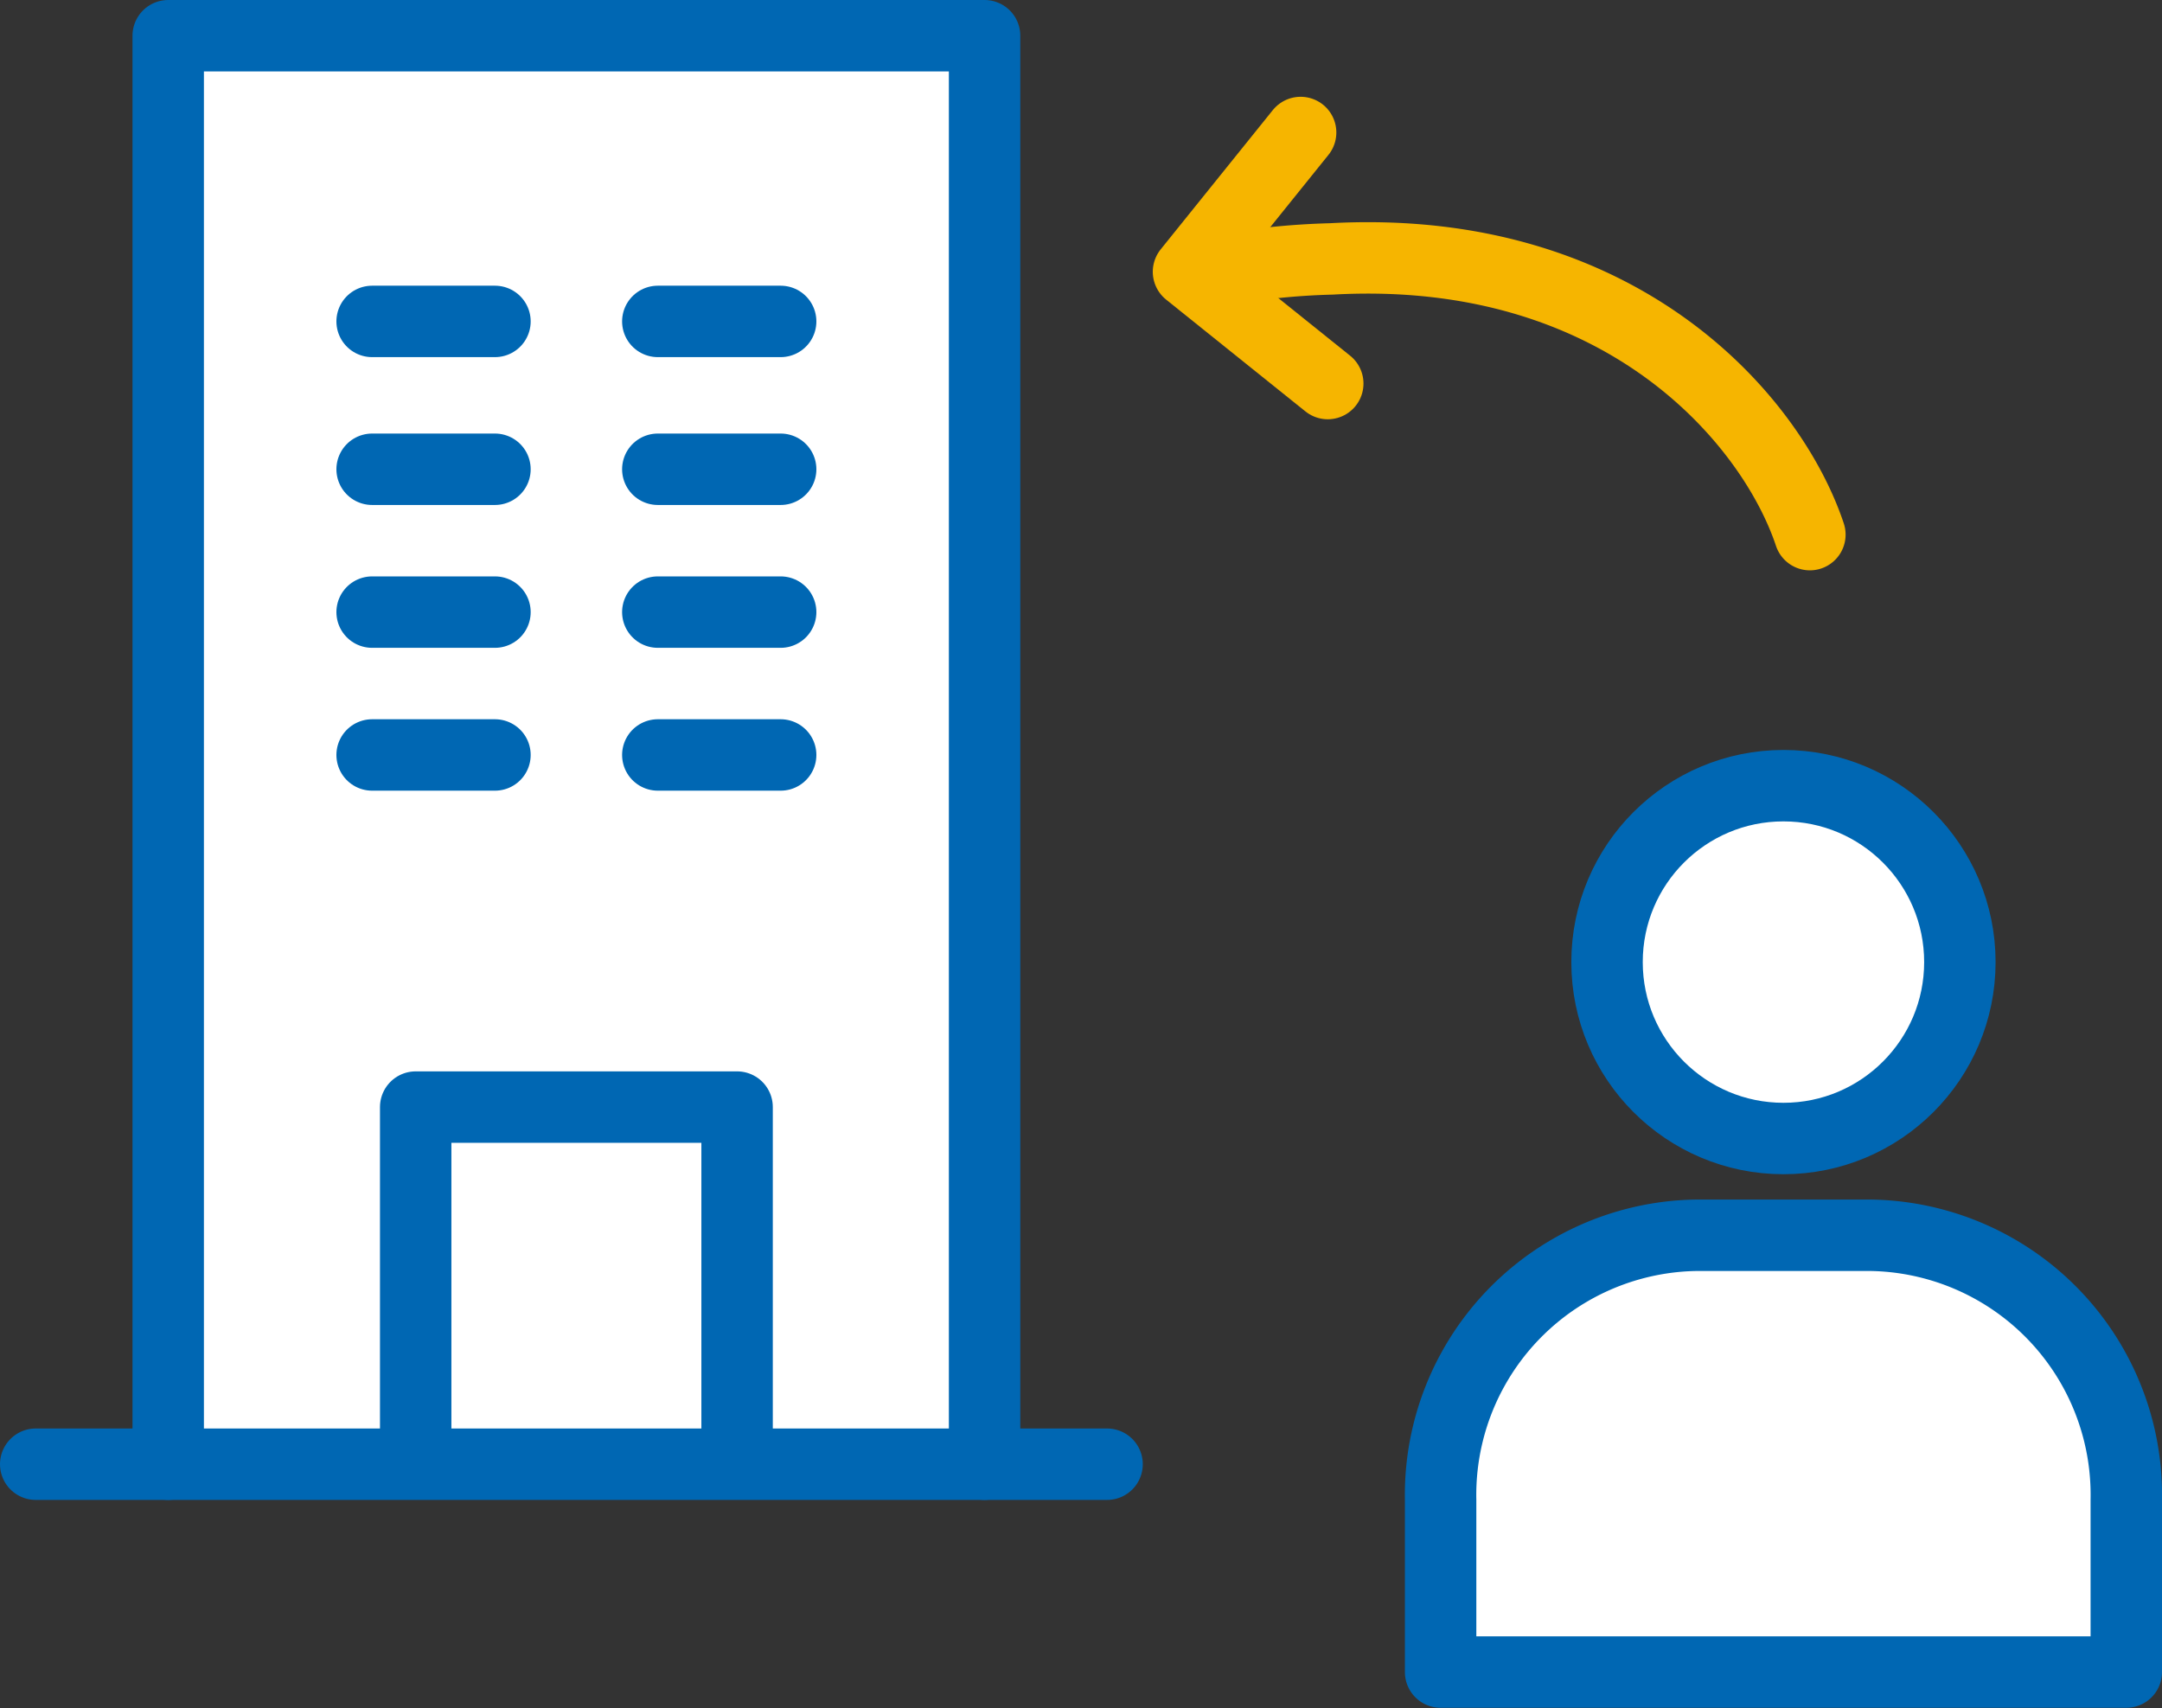
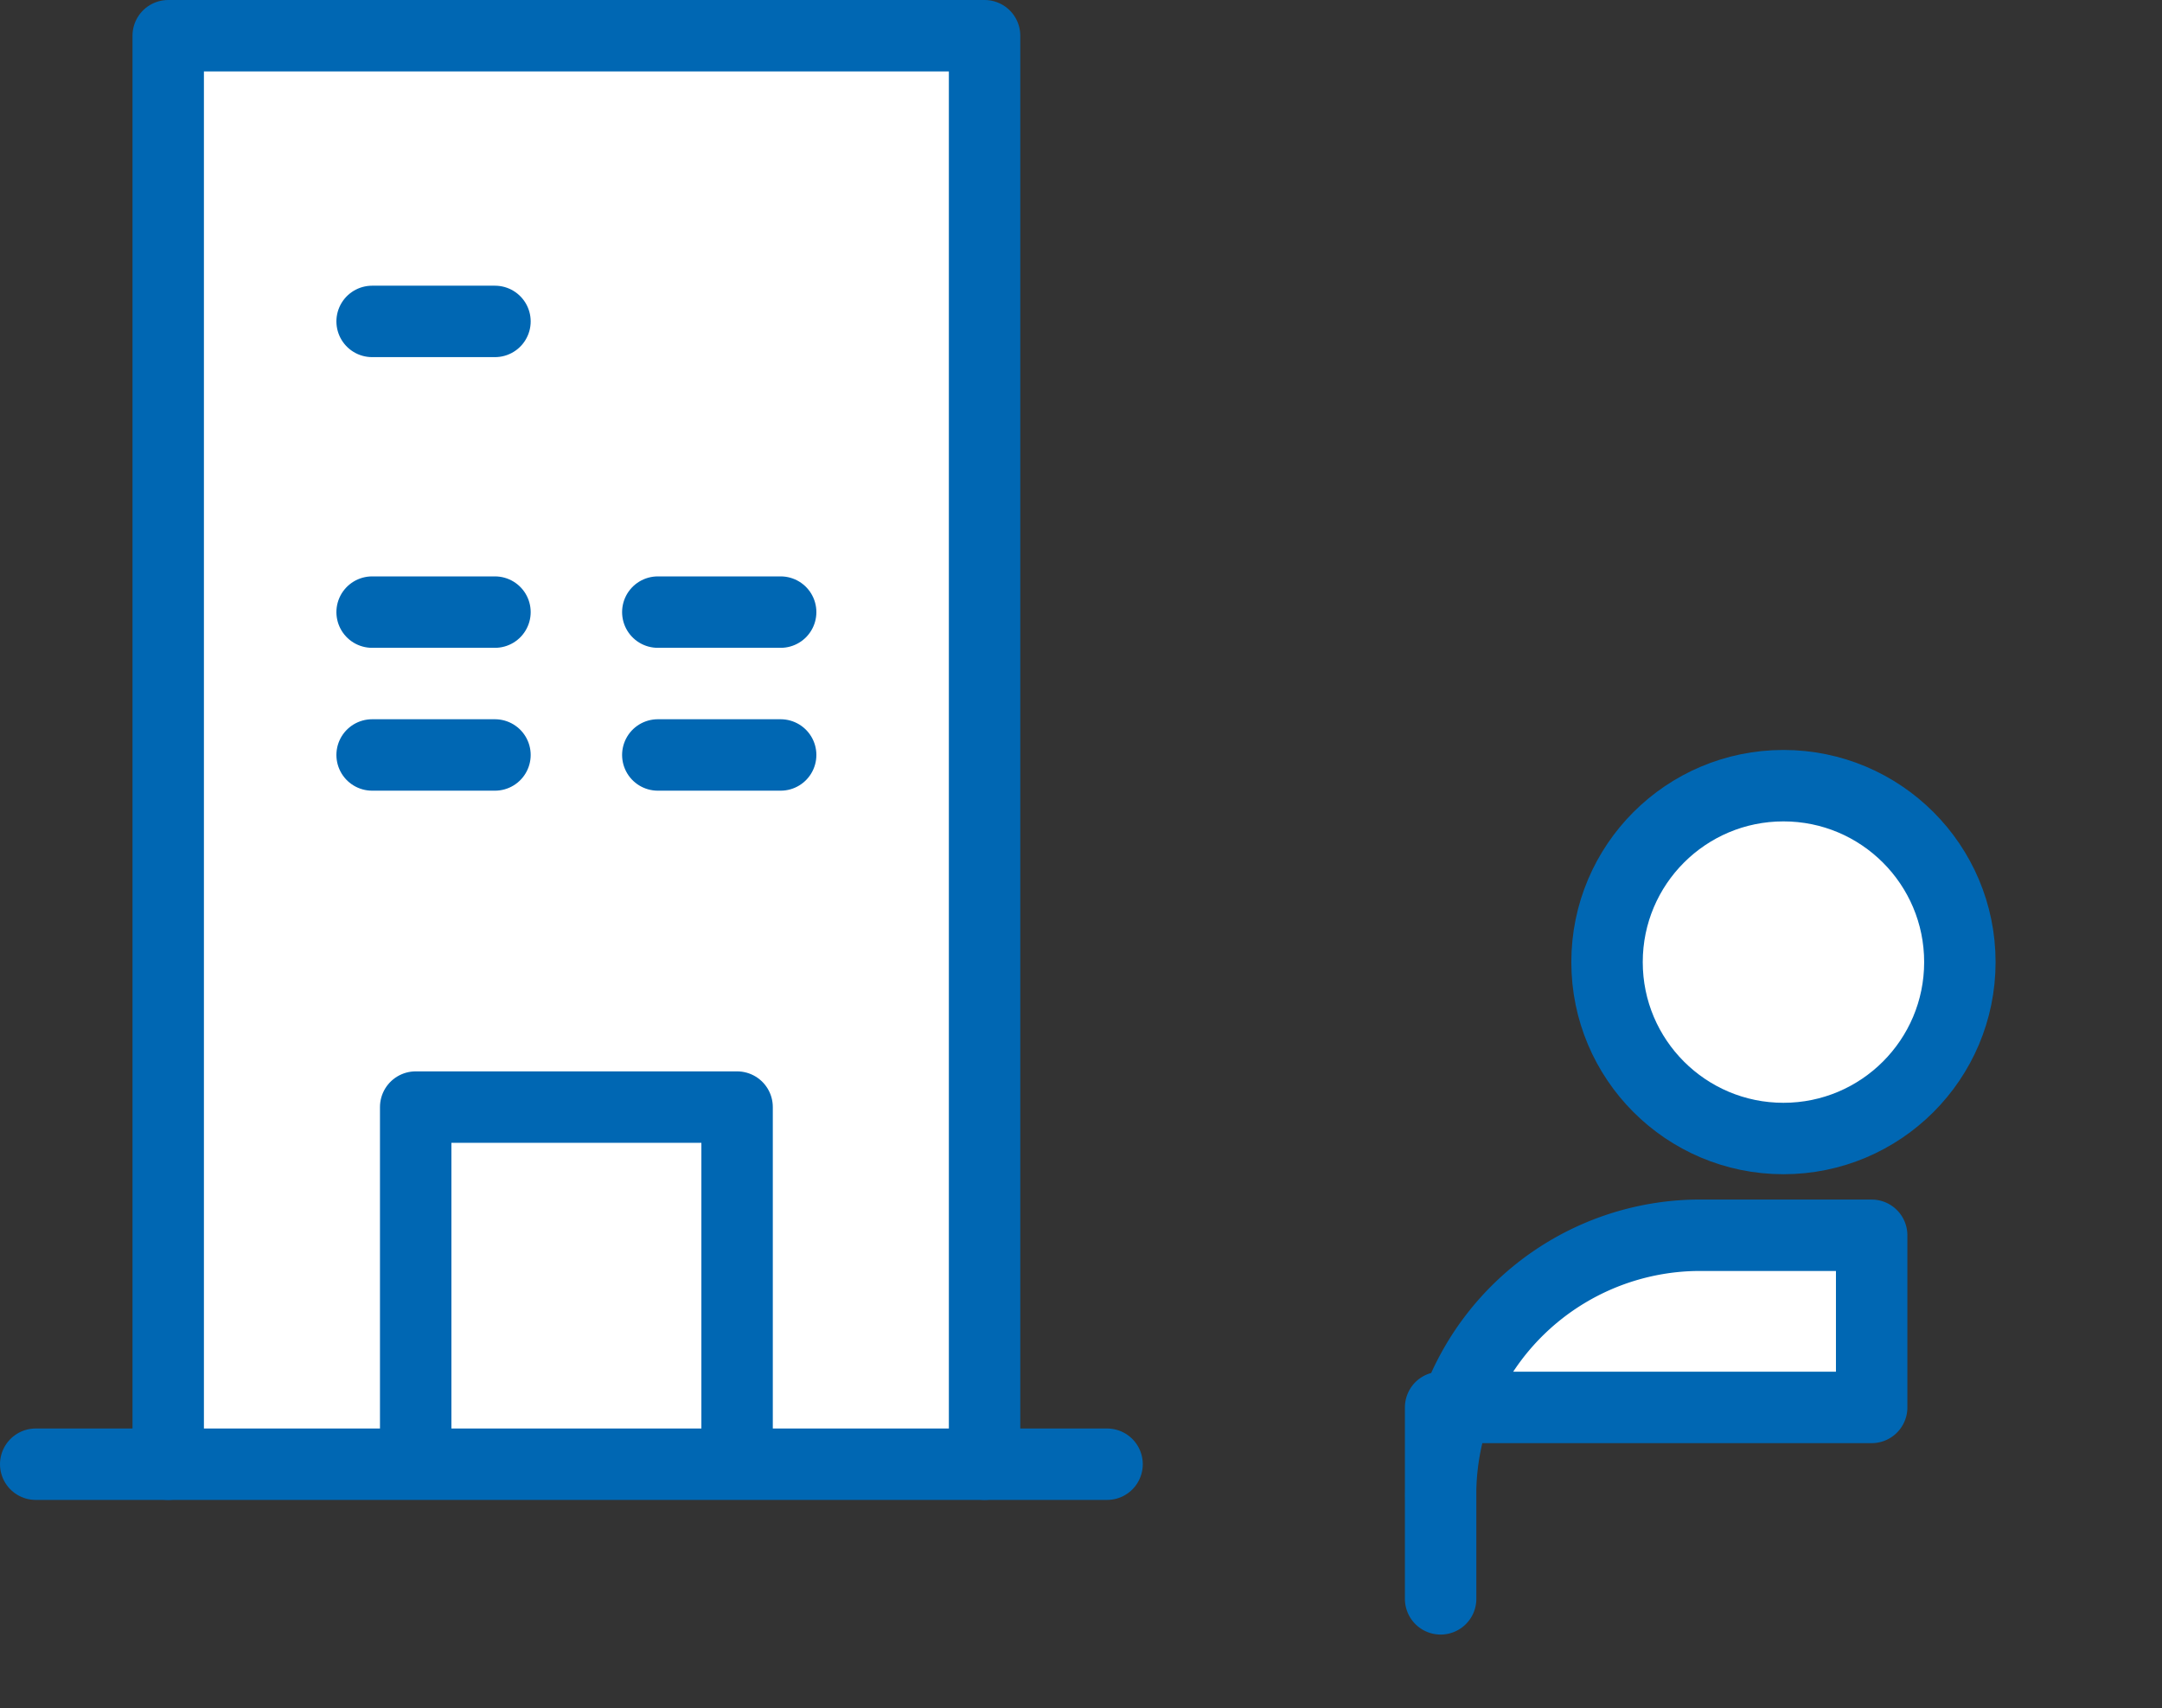
<svg xmlns="http://www.w3.org/2000/svg" id="レイヤー_1" data-name="レイヤー 1" viewBox="0 0 60.54 47.83">
  <rect x="0" y="0" width="60.54" height="47.83" fill="#333333" stroke="none" />
  <defs>
    <style>.cls-1{fill:#fff;}.cls-1,.cls-2{stroke:#0067b3;}.cls-1,.cls-2,.cls-3{stroke-linecap:round;stroke-linejoin:round;stroke-width:2px;}.cls-2,.cls-3{fill:none;}.cls-3{stroke:#f6b500;}</style>
  </defs>
  <g id="入社">
    <polyline class="cls-1" points="4.71 41 4.71 1 27.57 1 27.57 41" />
    <line class="cls-2" x1="10.42" y1="9" x2="13.86" y2="9" />
-     <line class="cls-2" x1="10.42" y1="13.14" x2="13.86" y2="13.14" />
-     <line class="cls-2" x1="18.42" y1="9" x2="21.86" y2="9" />
-     <line class="cls-2" x1="18.42" y1="13.14" x2="21.86" y2="13.14" />
    <line class="cls-2" x1="10.42" y1="17.14" x2="13.86" y2="17.14" />
    <line class="cls-2" x1="18.42" y1="17.14" x2="21.86" y2="17.14" />
    <line class="cls-2" x1="10.42" y1="21.14" x2="13.86" y2="21.14" />
    <line class="cls-2" x1="18.42" y1="21.14" x2="21.86" y2="21.14" />
    <polyline class="cls-2" points="11.64 40 11.64 31 20.64 31 20.64 40" />
    <line class="cls-2" x1="1" y1="41" x2="31" y2="41" />
-     <path class="cls-1" d="M40.34,44.77V42a7.27,7.27,0,0,1,7.13-7.41h4.94A7.27,7.27,0,0,1,59.54,42v4.82H40.34Z" />
+     <path class="cls-1" d="M40.34,44.77V42a7.27,7.27,0,0,1,7.13-7.41h4.94v4.82H40.34Z" />
    <circle class="cls-1" cx="49.94" cy="26.94" r="4.94" />
-     <path class="cls-3" d="M34,7.6a20.46,20.46,0,0,1,3.28-.35c8.13-.45,12.33,4.51,13.4,7.72" />
-     <polyline class="cls-3" points="37.18 10.74 33.28 7.61 36.42 3.71" />
  </g>
</svg>